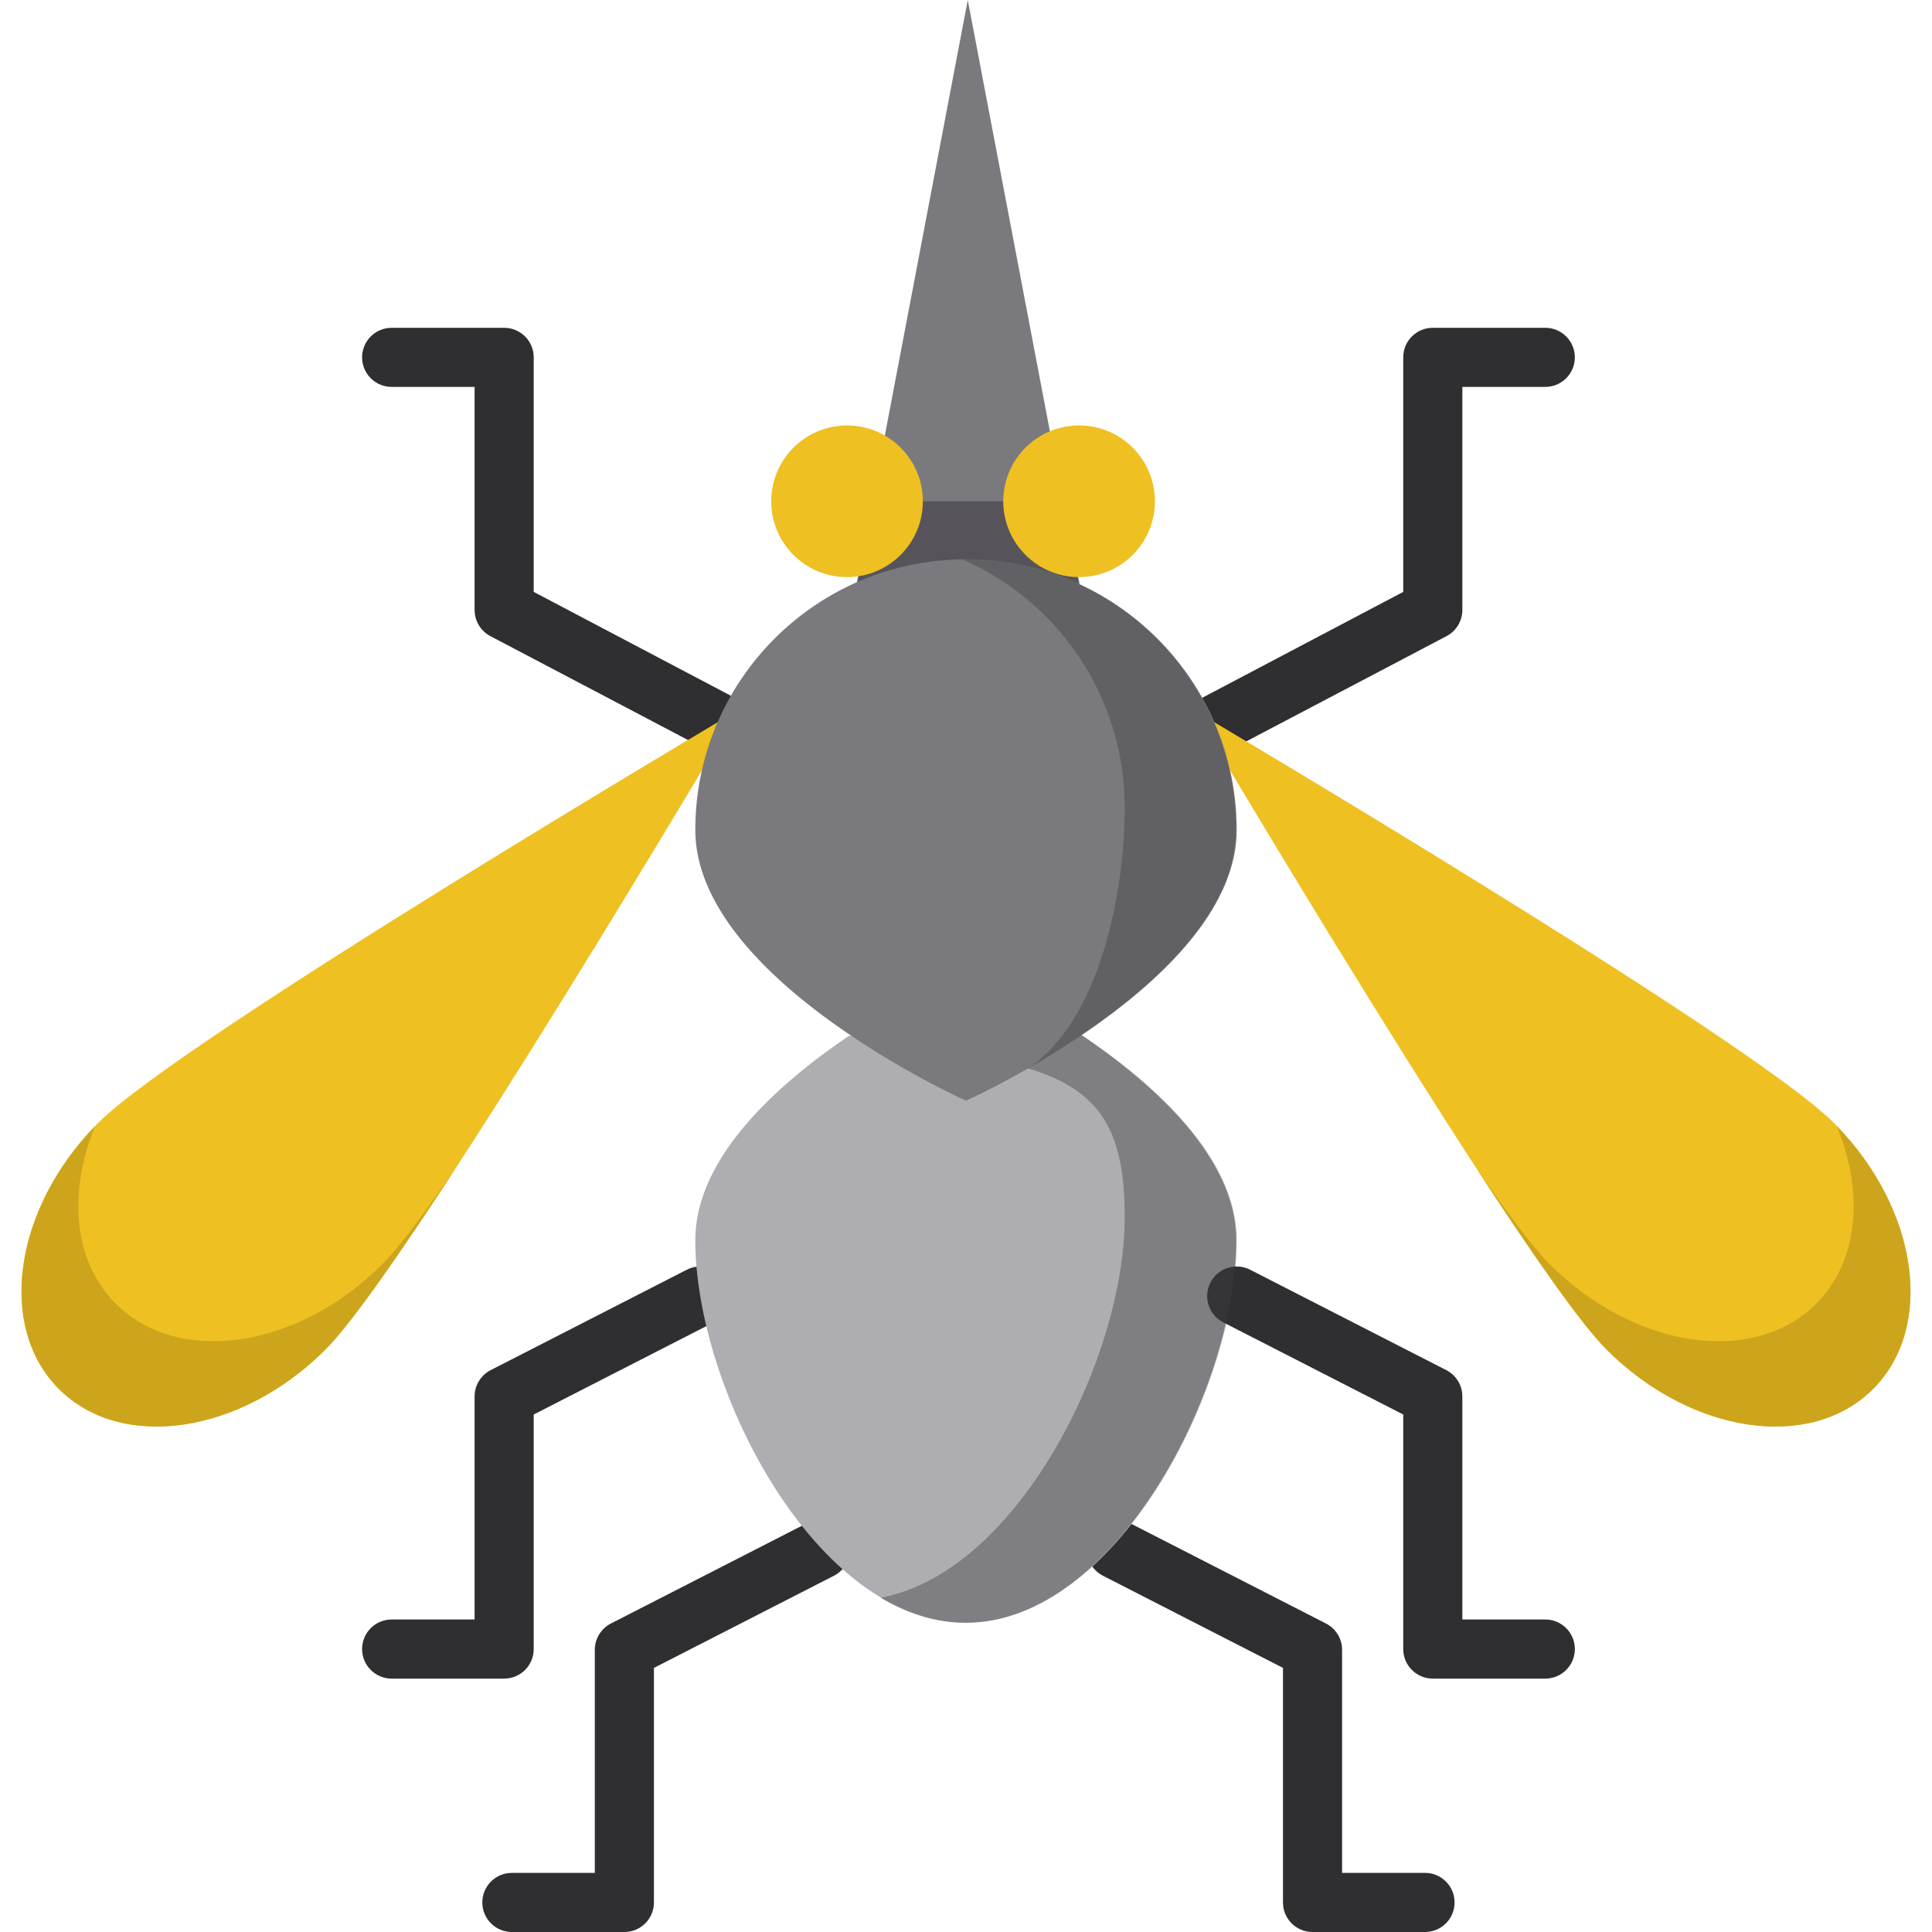
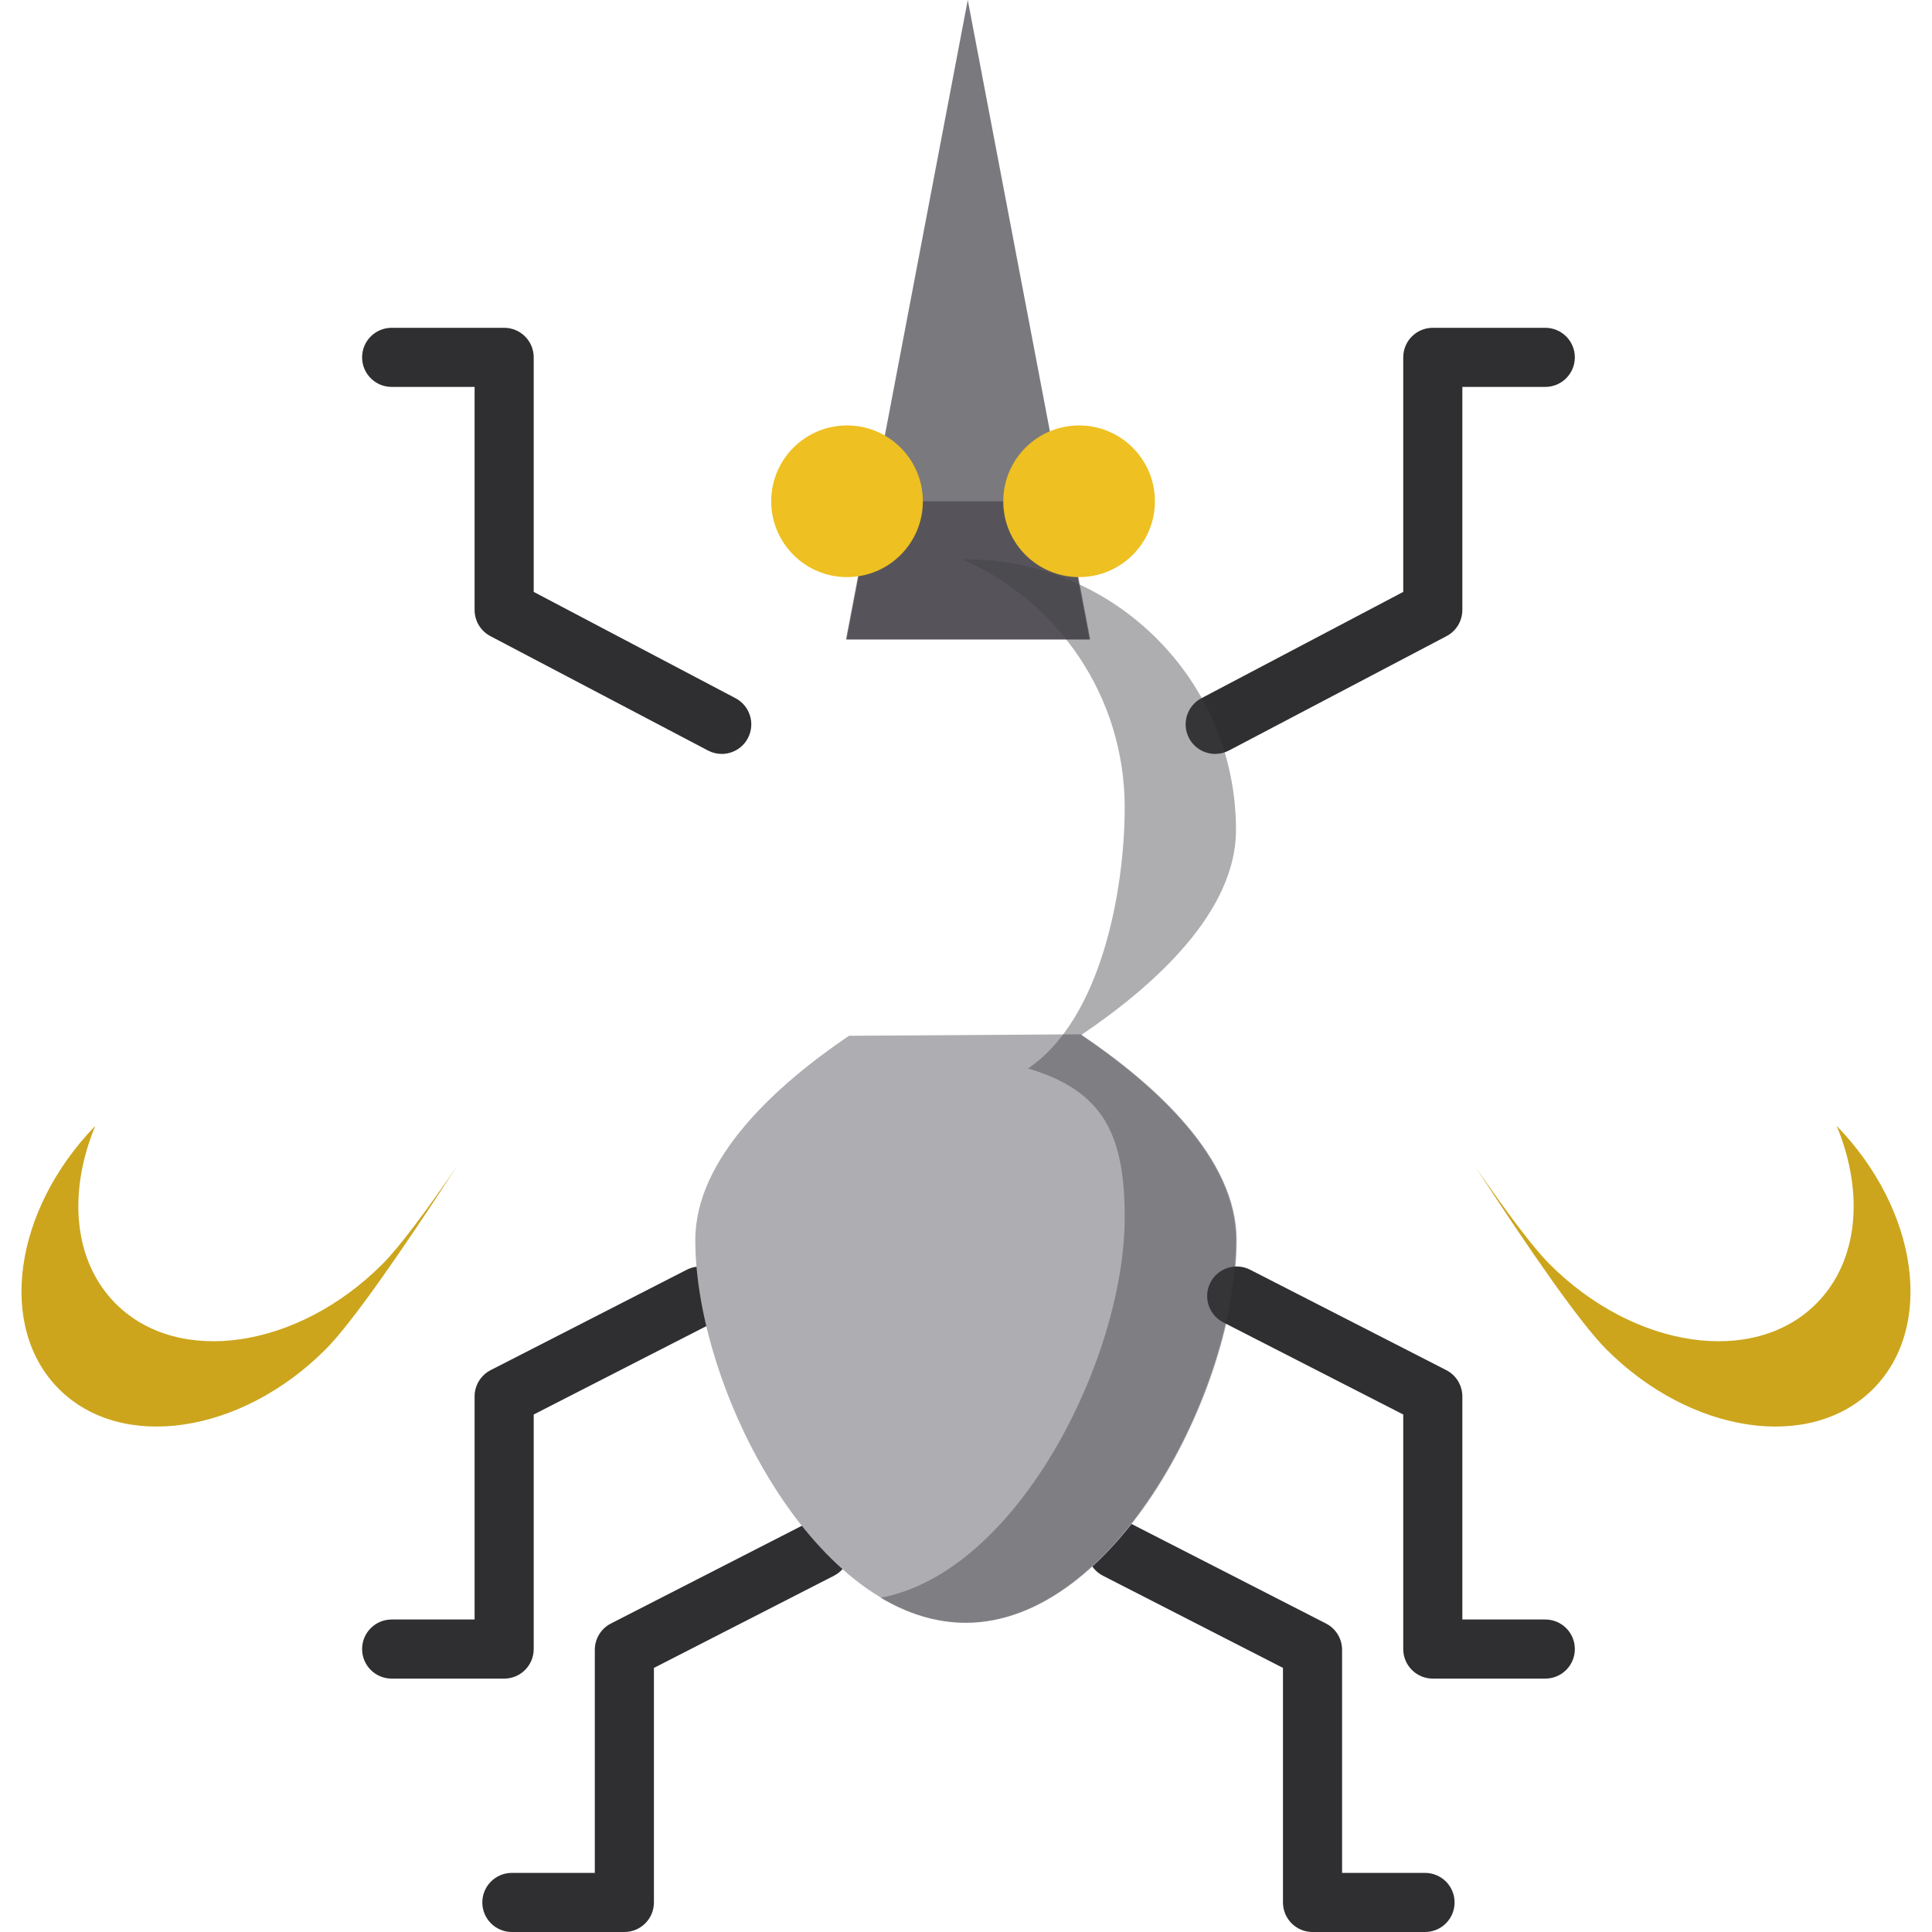
<svg xmlns="http://www.w3.org/2000/svg" version="1.1" id="Layer_1" viewBox="0 0 490.28 490.28" xml:space="preserve" width="512" height="512">
  <g>
    <g>
      <g>
        <path style="fill:#2F2E30;" d="M127.939,425.977H99.39c-4.142,0-7.5-3.358-7.5-7.5s3.358-7.5,7.5-7.5h21.048V354.37     c0-2.815,1.577-5.393,4.083-6.676l49.76-25.474c3.685-1.885,8.206-0.429,10.094,3.259c1.887,3.687,0.429,8.206-3.259,10.094     l-45.677,23.383v59.521C135.439,422.619,132.081,425.977,127.939,425.977z" />
      </g>
    </g>
    <g>
      <g>
        <path style="fill:#2F2E30;" d="M361.625,490.28h-28.548c-4.142,0-7.5-3.358-7.5-7.5v-59.521L279.9,399.876     c-3.687-1.888-5.146-6.407-3.259-10.094c1.888-3.688,6.407-5.146,10.094-3.259l49.76,25.473c2.506,1.283,4.083,3.861,4.083,6.676     v56.607h21.048c4.142,0,7.5,3.358,7.5,7.5S365.767,490.28,361.625,490.28z" />
      </g>
    </g>
    <g>
      <path style="fill:#2F2E30;" d="M158.445,490.28h-28.548c-4.142,0-7.5-3.358-7.5-7.5s3.358-7.5,7.5-7.5h21.048v-56.607    c0-2.815,1.577-5.393,4.083-6.676l49.76-25.473c3.685-1.885,8.206-0.429,10.094,3.259c1.887,3.687,0.428,8.206-3.259,10.094    l-45.677,23.383v59.521C165.945,486.922,162.587,490.28,158.445,490.28z" />
    </g>
    <polygon style="fill:#7A797E;" points="214.693,162.268 245.588,0 276.483,162.268  " />
    <polygon style="opacity:0.61;fill:#403E43;" points="221.548,127.209 214.873,162.268 276.663,162.268 269.988,127.209  " />
    <path style="fill:#AEADB1;" d="M274.283,262.473c18.721,12.6,39.554,31.315,39.554,52.208c0,37.94-30.757,97.127-68.697,97.127   s-68.697-59.187-68.697-97.127c0-20.687,20.423-39.238,38.998-51.832L274.283,262.473z" />
    <g>
      <path style="fill:#2F2E30;" d="M392.145,425.977h-28.548c-4.142,0-7.5-3.358-7.5-7.5v-59.521l-45.677-23.383    c-3.688-1.888-5.146-6.407-3.259-10.094c1.888-3.688,6.408-5.146,10.094-3.259l49.76,25.474c2.506,1.283,4.083,3.861,4.083,6.676    v56.607h21.048c4.142,0,7.5,3.358,7.5,7.5S396.287,425.977,392.145,425.977z" />
    </g>
    <g>
      <path style="fill:#2F2E30;" d="M308.383,191.32c-2.726,0-5.354-1.491-6.682-4.084c-1.887-3.687-0.429-8.206,3.259-10.094    l51.137-26.936V90.685c0-4.142,3.358-7.5,7.5-7.5h28.548c4.142,0,7.5,3.358,7.5,7.5s-3.358,7.5-7.5,7.5h-21.048v56.607    c0,2.815-1.577,5.393-4.083,6.676l-55.219,29.026C310.701,191.054,309.534,191.32,308.383,191.32z" />
    </g>
    <g>
      <path style="fill:#2F2E30;" d="M183.152,191.32c-1.15,0-2.318-0.265-3.412-0.825l-55.219-29.026    c-2.506-1.283-4.083-3.861-4.083-6.676V98.185H99.39c-4.142,0-7.5-3.358-7.5-7.5s3.358-7.5,7.5-7.5h28.548    c4.142,0,7.5,3.358,7.5,7.5v59.521l51.137,26.936c3.688,1.888,5.146,6.407,3.259,10.094    C188.507,189.829,185.878,191.32,183.152,191.32z" />
    </g>
-     <path style="fill:#EEC021;" d="M407.682,342.465c-21.446-21.446-104.602-162.2-104.602-162.2s140.754,83.156,162.2,104.602   s25.938,51.725,10.033,67.631C459.408,368.403,429.128,363.912,407.682,342.465z" />
    <path style="fill:#CCA51C;" d="M466.091,285.709c6.99,16.828,5.624,34.315-5.203,45.142   c-15.905,15.905-46.185,11.413-67.631-10.033c-4.236-4.236-10.885-13.138-18.82-24.68c14.121,21.71,26.625,39.707,33.246,46.327   c21.446,21.446,51.725,25.938,67.631,10.033C491.013,336.798,486.827,307.1,466.091,285.709z" />
-     <path style="fill:#EEC021;" d="M82.598,342.465c21.446-21.446,104.602-162.2,104.602-162.2S46.446,263.421,25,284.867   s-25.938,51.725-10.033,67.631S61.152,363.912,82.598,342.465z" />
-     <path style="fill:#7A797E;" d="M176.443,210.629c0-37.94,30.757-68.697,68.697-68.697s68.697,30.757,68.697,68.697   s-68.697,68.697-68.697,68.697S176.443,248.569,176.443,210.629z" />
    <path style="opacity:0.42;fill:#403E43;" d="M274.371,262.655c18.651-12.598,39.287-31.233,39.287-52.027   c0-37.94-30.757-68.697-68.697-68.697c-0.245,0-0.487,0.016-0.732,0.018c24.24,10.61,41.184,34.795,41.184,62.949   c0,20.794-5.874,53.644-24.525,66.241c19.328,5.73,24.525,17.017,24.525,37.811c0,35.672-27.19,90.12-61.975,96.504   c6.771,4.022,14.005,6.353,21.523,6.353c37.94,0,68.697-59.187,68.697-97.127C313.658,293.887,293.023,275.253,274.371,262.655z" />
    <circle style="fill:#EEC021;" cx="273.84" cy="127.209" r="19.242" />
    <circle style="fill:#EEC021;" cx="214.95" cy="127.209" r="19.242" />
    <path style="fill:#CCA51C;" d="M24.185,285.709c-6.99,16.828-5.624,34.315,5.203,45.142c15.905,15.905,46.185,11.413,67.631-10.033   c4.236-4.236,10.885-13.138,18.82-24.68c-14.121,21.71-26.625,39.707-33.246,46.327c-21.446,21.446-51.725,25.938-67.631,10.033   C-0.737,336.798,3.449,307.1,24.185,285.709z" />
  </g>
</svg>